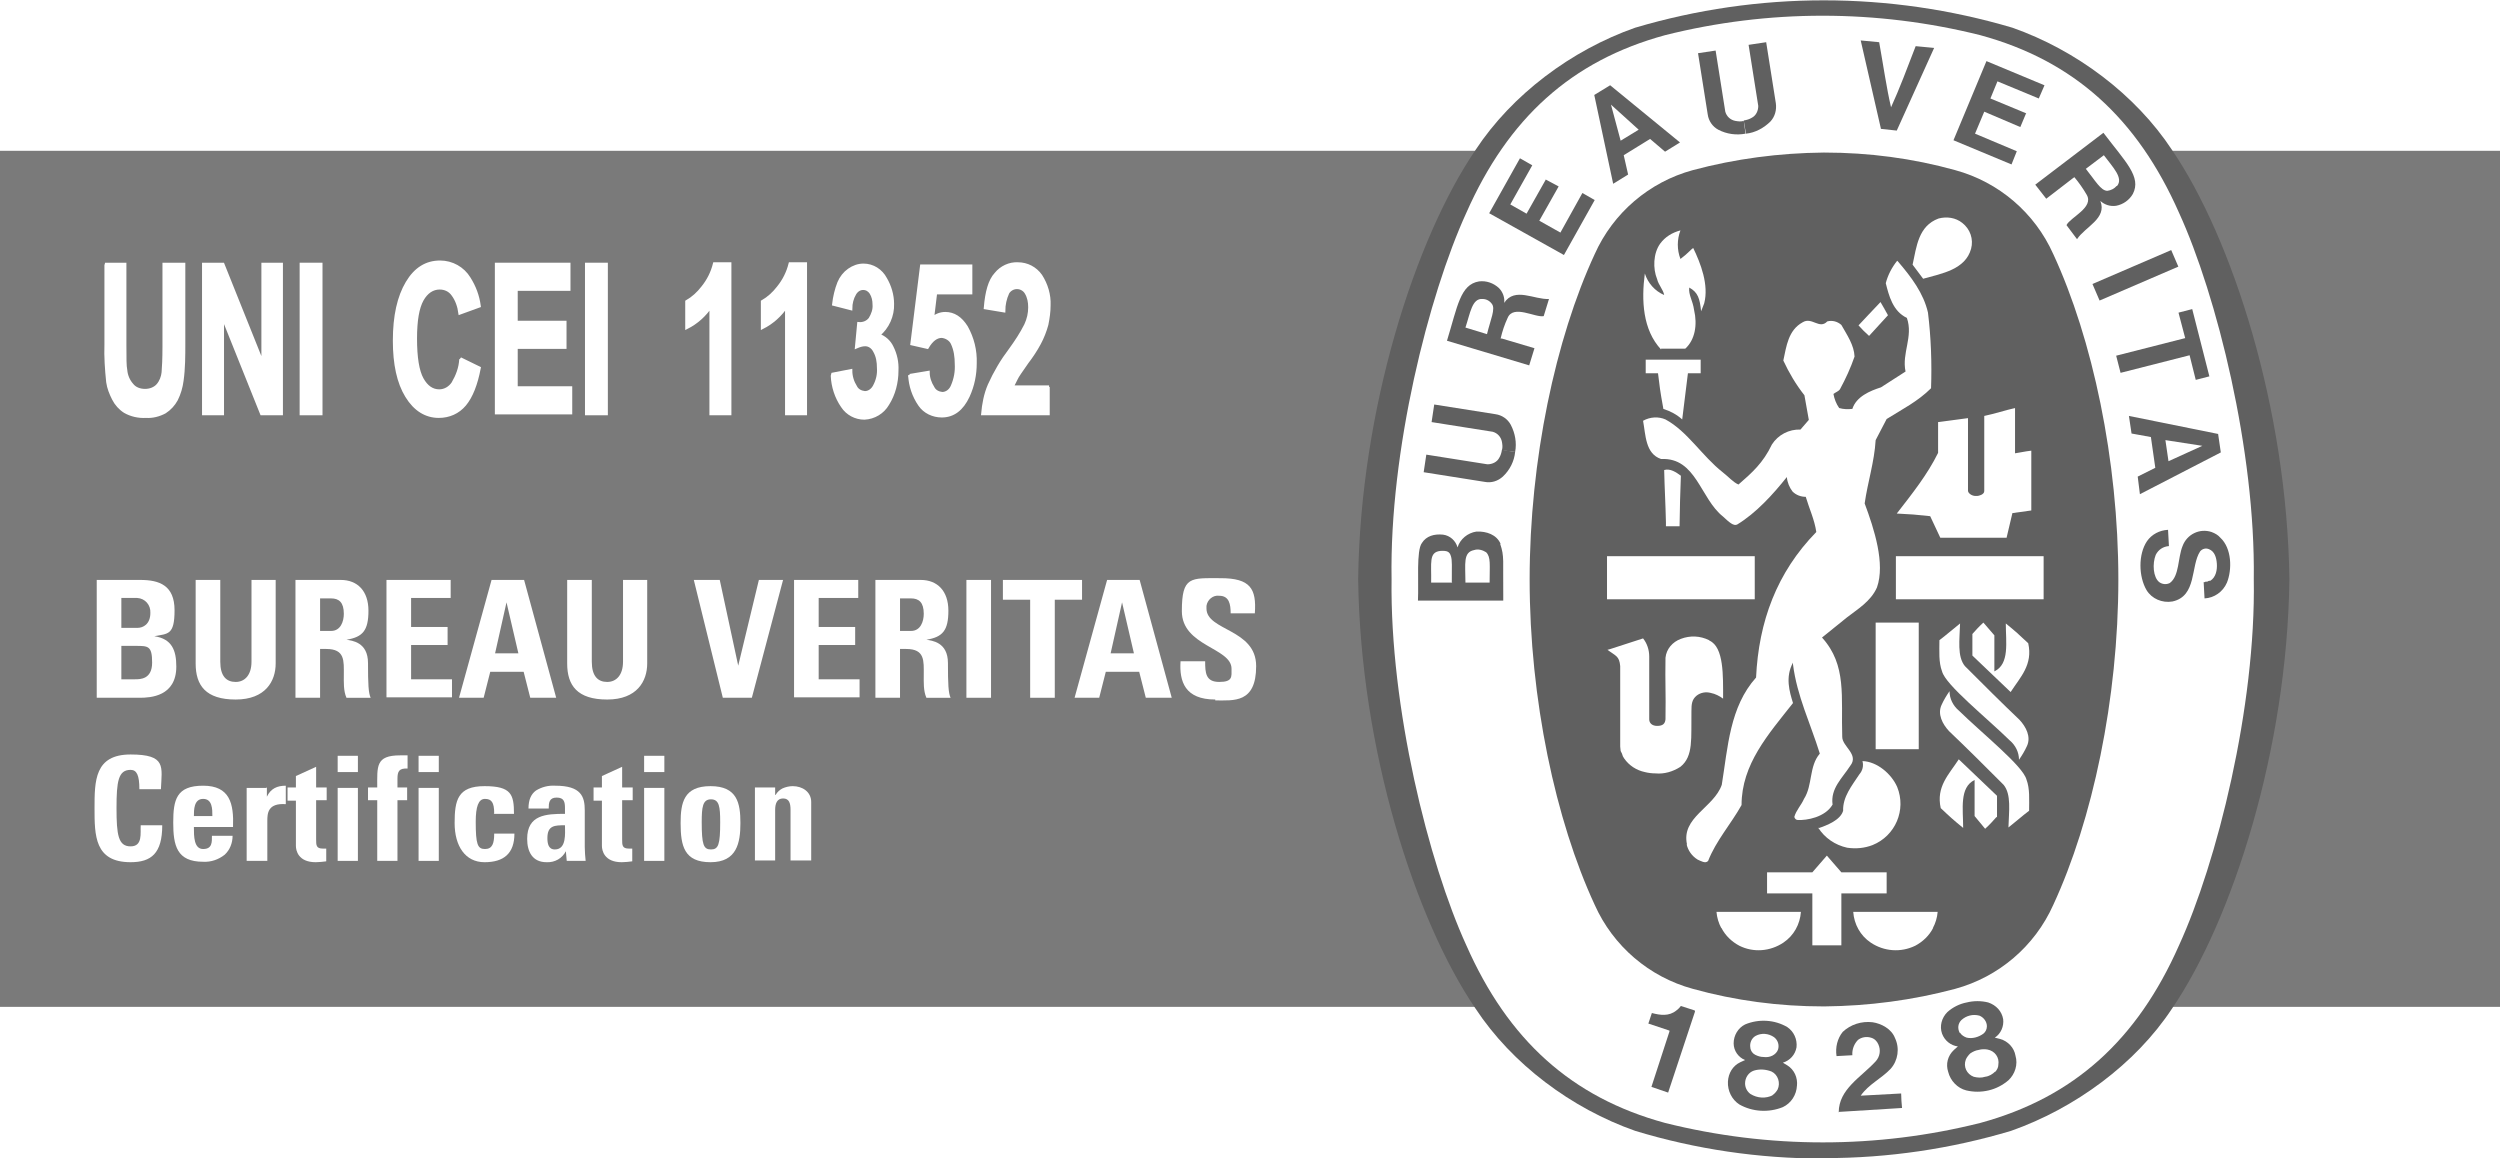
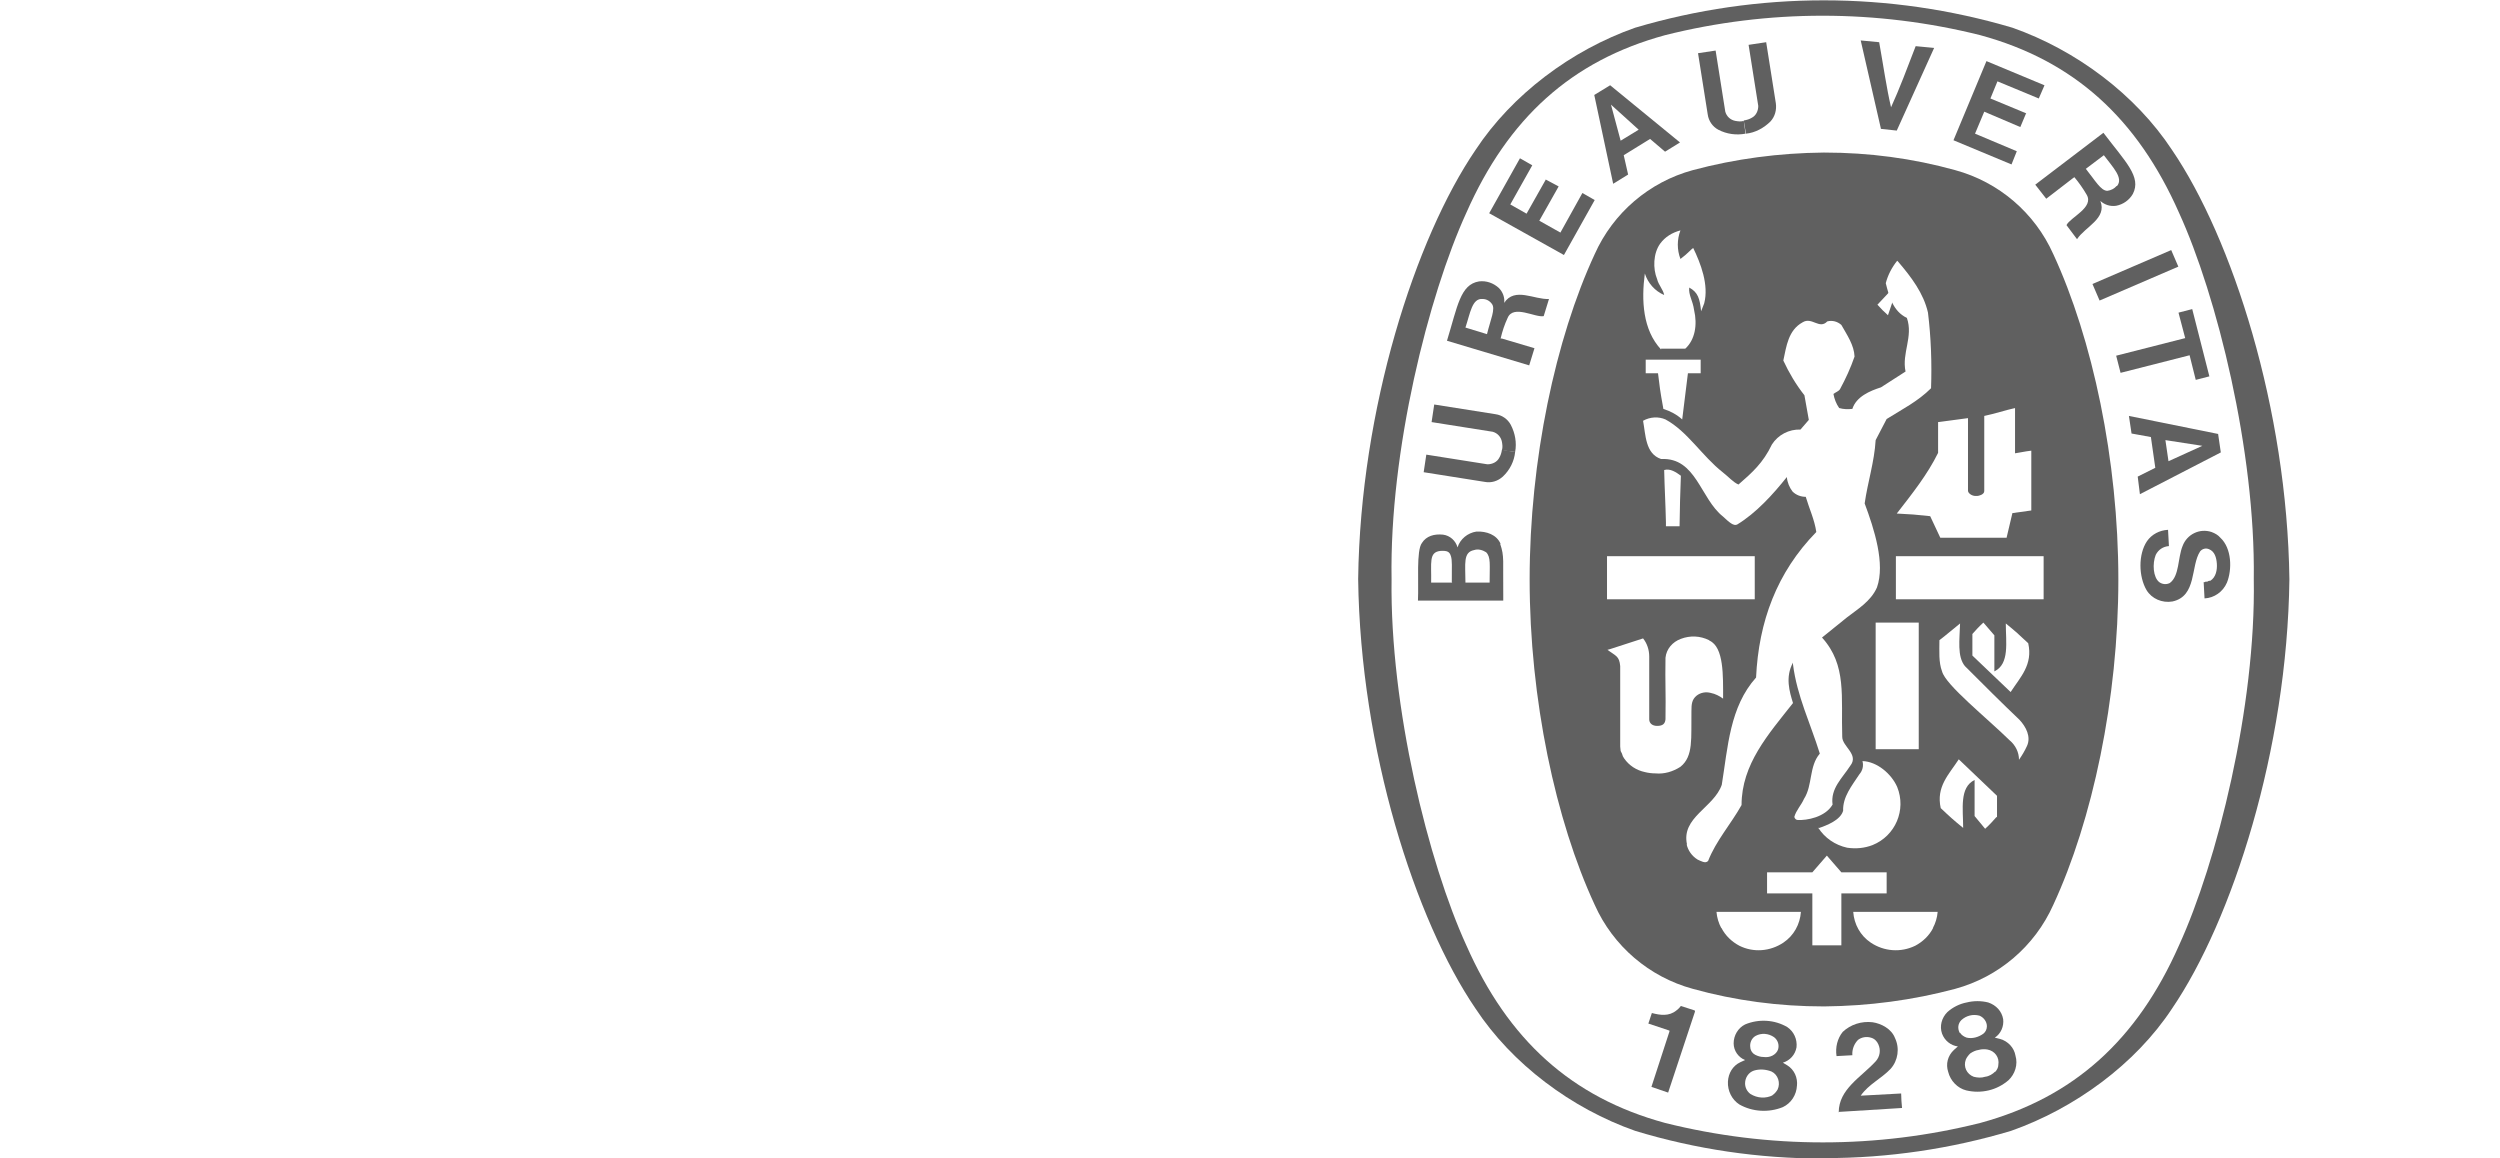
<svg xmlns="http://www.w3.org/2000/svg" id="Raggruppa_6234" viewBox="0 0 568.6 263.4">
  <defs>
    <style>      .st0, .st1 {        fill: none;      }      .st2 {        fill: #7a7a7a;      }      .st3 {        fill: #606060;      }      .st4 {        fill: #fff;      }      .st1 {        stroke: #fff;        stroke-width: .7px;      }      .st5 {        clip-path: url(#clippath);      }    </style>
    <clipPath id="clippath">
      <rect class="st0" width="568.6" height="263.4" />
    </clipPath>
  </defs>
  <rect class="st4" width="568.6" height="263.4" />
-   <rect id="Rettangolo_1163" class="st2" y="34.3" width="568.6" height="194.7" />
  <g id="Raggruppa_6233">
    <g class="st5">
      <g id="Raggruppa_6232">
        <path id="Tracciato_2721" class="st4" d="M22,158.7v-26.8h9.9c4.3,0,7.8,1.2,7.8,6.9s-1.5,5.3-4.6,5.9h0c4,.6,5,3.2,5,6.9,0,6.8-5.9,7.1-8.3,7.1h-9.9ZM27.6,142.8h3.7c1.2,0,2.9-.8,2.9-3.4.1-1.8-1.2-3.3-3-3.4,0,0-.2,0-.2,0h-3.4v6.8ZM27.6,154.5h3.1c1.2,0,3.9,0,3.9-3.8s-.9-3.8-3.7-3.8h-3.3v7.6Z" />
        <path id="Tracciato_2722" class="st4" d="M62.7,131.9v19c0,4-2.3,8.2-9.1,8.2s-9.1-3.2-9.1-8.2v-19h5.6v18.6c0,3.3,1.4,4.6,3.5,4.6s3.6-1.6,3.6-4.6v-18.6h5.6Z" />
        <path id="Tracciato_2723" class="st4" d="M72.8,158.7h-5.6v-26.8h10.3c3.8,0,6.3,2.5,6.3,7s-1.3,6-5,6.6h0c1.2.2,4.9.5,4.9,5.3s.1,6.8.6,7.9h-5.5c-.7-1.6-.6-3.5-.6-5.2,0-3.2.3-5.9-4-5.9h-1.4v11.1ZM72.8,143.5h2.5c2.2,0,2.9-2.2,2.9-3.9,0-2.6-1.1-3.5-2.9-3.5h-2.5v7.5Z" />
        <path id="Tracciato_2724" class="st4" d="M87.9,158.7v-26.8h14.6v4.1h-9v6.6h8.3v4.1h-8.3v7.8h9.3v4.1h-14.9Z" />
        <path id="Tracciato_2725" class="st4" d="M104.4,158.7l7.4-26.8h7.4l7.3,26.8h-5.9l-1.5-5.9h-7.6l-1.5,5.9h-5.5ZM115.2,137h0l-2.6,11.6h5.3l-2.7-11.6Z" />
        <path id="Tracciato_2726" class="st4" d="M147.2,131.9v19c0,4-2.3,8.2-9.1,8.2s-9.1-3.2-9.1-8.2v-19h5.6v18.6c0,3.3,1.4,4.6,3.5,4.6s3.6-1.6,3.6-4.6v-18.6h5.6Z" />
        <path id="Tracciato_2727" class="st4" d="M157.9,131.9h5.8l4.2,19.5h0l4.7-19.5h5.5l-7.1,26.8h-6.6l-6.6-26.8Z" />
        <path id="Tracciato_2728" class="st4" d="M180.6,158.7v-26.8h14.6v4.1h-9v6.6h8.3v4.1h-8.3v7.8h9.3v4.1h-14.9Z" />
        <path id="Tracciato_2729" class="st4" d="M204.7,158.7h-5.6v-26.8h10.3c3.8,0,6.3,2.5,6.3,7s-1.3,6-5,6.6h0c1.2.2,4.9.5,4.9,5.3s.1,6.8.6,7.9h-5.5c-.7-1.6-.6-3.5-.6-5.2,0-3.2.3-5.9-4-5.9h-1.4v11.1ZM204.7,143.5h2.5c2.2,0,2.9-2.2,2.9-3.9,0-2.6-1.1-3.5-2.9-3.5h-2.5v7.5Z" />
        <rect id="Rettangolo_1164" class="st4" x="219.8" y="131.9" width="5.6" height="26.8" />
        <path id="Tracciato_2730" class="st4" d="M246.1,131.9v4.5h-6.2v22.3h-5.6v-22.3h-6.2v-4.5h18.1Z" />
        <path id="Tracciato_2731" class="st4" d="M244.4,158.7l7.4-26.8h7.4l7.3,26.8h-5.9l-1.5-5.9h-7.6l-1.5,5.9h-5.5ZM255.2,137h0l-2.6,11.6h5.3l-2.7-11.6Z" />
        <path id="Tracciato_2732" class="st4" d="M276.4,159.1c-6.9,0-8.2-4.1-7.9-8.7h5.6c0,2.6.1,4.7,3.2,4.7s2.8-1.2,2.8-3c0-4.8-11.3-5.1-11.3-13.1s2-7.5,8.8-7.5,8.2,2.4,7.8,8h-5.5c0-2-.3-4-2.6-4-1.4-.2-2.7.9-2.9,2.3,0,.2,0,.4,0,.6,0,5.1,11.3,4.6,11.3,13.1s-5.1,7.8-9.3,7.8" />
-         <path id="Tracciato_2733" class="st4" d="M21.5,183.9c0-6.3,0-12.3,8.2-12.3s7.1,2.8,6.9,7.9h-4.9c0-3.2-.6-4.4-2-4.4-2.8,0-3.2,2.6-3.2,8.7s.4,8.7,3.2,8.7,2.2-3,2.3-4.8h4.9c0,6.4-2.5,8.4-7.2,8.4-8.2,0-8.2-6.1-8.2-12.3" />
        <path id="Tracciato_2734" class="st4" d="M44.1,188.2c0,2,0,4.9,2.1,4.9s2-1.6,2-3h4.7c0,1.6-.6,3.2-1.8,4.3-1.4,1.1-3.1,1.7-4.9,1.6-6,0-6.8-3.7-6.8-8.9s.7-8.4,6.8-8.4,7,4.1,6.8,9.4h-8.9ZM48.3,185.6c0-1.6,0-3.9-2.1-3.9s-2.1,2.5-2.1,3.9h4.3Z" />
        <path id="Tracciato_2735" class="st4" d="M60.7,179.1v2.1h0c.9-1.9,2.4-2.5,4.3-2.5v4.2c-4.1-.3-4.2,2.1-4.2,3.8v9.1h-4.7v-16.6h4.4Z" />
        <path id="Tracciato_2736" class="st4" d="M65.4,179.1h1.9v-2.6l4.6-2.1v4.7h2.4v2.9h-2.4v8.9c0,1.3,0,2.1,1.5,2.1.3,0,.6,0,.8,0v2.9c-.8.1-1.6.2-2.4.2-4,0-4.5-2.7-4.5-3.7v-10.3h-1.9v-2.9Z" />
        <path id="Tracciato_2737" class="st4" d="M76.8,195.8h4.6v-16.6h-4.6v16.6ZM76.8,175.6h4.6v-3.7h-4.6v3.7Z" />
        <path id="Tracciato_2738" class="st4" d="M92.7,174.8c-1.9-.1-2.3.6-2.3,2.3v2h2.2v2.9h-2.2v13.8h-4.6v-13.8h-2.1v-2.9h2.1c0-4.8-.4-7.3,5.2-7.3s1.1,0,1.7,0v3Z" />
        <path id="Tracciato_2739" class="st4" d="M95.2,195.8h4.6v-16.6h-4.6v16.6ZM95.2,175.6h4.6v-3.7h-4.6v3.7Z" />
        <path id="Tracciato_2740" class="st4" d="M112.4,185c0-2.5-.6-3.3-2.1-3.3s-2.1,1.8-2.1,5.2c0,5.1.4,6.2,2.1,6.2s2.1-1.3,2.1-3.5h4.6c0,4.5-2.4,6.5-6.8,6.5s-6.8-3.7-6.8-8.9.7-8.4,6.8-8.4,6.7,1.9,6.7,6.3h-4.6Z" />
        <path id="Tracciato_2741" class="st4" d="M133,192.7c0,1,.1,2.1.2,3.1h-4.3l-.2-2.2h0c-.8,1.6-2.5,2.6-4.4,2.5-3.2,0-4.4-2.4-4.4-5.3,0-5.5,4.3-5.7,8.6-5.7v-1.3c0-1.4-.2-2.4-1.9-2.4s-1.8,1.2-1.8,2.5h-4.6c0-2,.6-3.3,1.7-4.1,1.3-.8,2.8-1.2,4.4-1.1,5.9,0,6.7,2.5,6.7,5.6v8.3ZM124.5,190.6c0,1.2.2,2.6,1.7,2.6,2.7,0,2.3-3.7,2.3-5.5-2.3,0-4,0-4,2.9" />
        <path id="Tracciato_2742" class="st4" d="M135,179.1h1.9v-2.6l4.6-2.1v4.7h2.4v2.9h-2.4v8.9c0,1.3,0,2.1,1.5,2.1.3,0,.6,0,.8,0v2.9c-.8.1-1.6.2-2.4.2-4,0-4.5-2.7-4.5-3.7v-10.3h-1.9v-2.9Z" />
        <path id="Tracciato_2743" class="st4" d="M146.5,195.8h4.6v-16.6h-4.6v16.6ZM146.5,175.6h4.6v-3.7h-4.6v3.7Z" />
        <path id="Tracciato_2744" class="st4" d="M154.8,187.2c0-4.6.7-8.4,6.8-8.4s6.8,3.9,6.8,8.4-.8,8.9-6.8,8.9-6.8-3.7-6.8-8.9M163.8,187c0-3.5-.2-5.2-2.1-5.2s-2.1,1.8-2.1,5.2c0,5.1.4,6.2,2.1,6.2s2.1-1.1,2.1-6.2" />
        <path id="Tracciato_2745" class="st4" d="M176.4,180.8h0c.4-.7,1-1.2,1.6-1.5.7-.3,1.5-.5,2.3-.5,2.2,0,4.2,1.3,4.2,3.6v13.3h-4.7v-11.5c0-1.5-.3-2.6-1.7-2.6s-1.8,1.2-1.8,2.6v11.5h-4.6v-16.6h4.6v1.7Z" />
        <path id="Tracciato_2746" class="st3" d="M414.8,263.4h.3c14.3,0,28.6-2.1,42.3-6.2,14.5-5.1,28.3-15.2,36.6-27.8,13.7-20.1,26.2-58.9,26.7-97.6h0c-.5-38.8-13-77.6-26.7-97.7-8.3-12.6-21.8-22.7-36.3-27.8-28-8.3-57.8-8.3-85.8,0-14.5,5.1-28,15.2-36.3,27.8-13.7,20.1-26.2,58.9-26.7,97.6h0c.5,38.8,13,77.6,26.7,97.7,8.3,12.6,21.8,22.7,36.3,27.8,13.8,4.2,28.2,6.3,42.6,6.3h.3Z" />
        <path id="Tracciato_2747" class="st4" d="M512.6,131.7c.5,29.1-8.4,64.5-17,83.3-9.5,21.5-23.9,34.6-45.2,40.4-23.5,5.9-48.1,5.9-71.7,0-21.3-5.8-35.7-18.9-45.2-40.4-8.6-18.8-17.4-54.2-17-83.3-.5-29.1,8.4-64.5,17-83.3,9.5-21.5,23.9-34.6,45.2-40.4,23.5-5.9,48.1-5.9,71.7,0,21.3,5.8,35.7,18.9,45.2,40.4,8.6,18.8,17.4,54.2,17,83.3" />
        <path id="Tracciato_2748" class="st3" d="M415,34.7c10,0,20,1.3,29.7,4,9.9,2.7,18.1,9.7,22.3,19.1,8.9,19.2,14.8,46.8,14.8,74s-5.9,54.8-14.8,74c-4.2,9.4-12.4,16.4-22.3,19.1-9.7,2.6-19.7,3.9-29.7,4h-.3c-10,0-20-1.3-29.7-4-9.9-2.7-18.1-9.7-22.3-19.1-8.9-19.2-14.8-46.8-14.8-74s5.9-54.8,14.8-74c4.2-9.4,12.4-16.4,22.3-19.1,9.7-2.6,19.7-3.9,29.7-4h.3Z" />
        <path id="Tracciato_2749" class="st4" d="M429.4,71.7c-.6-1-1.2-2-1.7-3" />
        <rect id="Rettangolo_1165" class="st4" x="365.5" y="126.5" width="33.6" height="9.8" />
        <path id="Tracciato_2750" class="st4" d="M391.5,211.1c-.6-1.1-1-2.4-1.1-3.7,7,0,11.8,0,19.2,0-.2,2.8-1.6,5.4-4,7-3,2-6.8,2.3-10,.7-1.7-.9-3.2-2.3-4.1-4.1" />
        <path id="Tracciato_2751" class="st4" d="M412.2,203.2h-10.3s0-4.8,0-4.8h10.3s3.3-3.8,3.3-3.8c1.6,1.8,1.7,2,3.3,3.8h10.3v4.8h-10.3s0,11.8,0,11.8h-6.6v-11.9Z" />
        <path id="Tracciato_2752" class="st4" d="M413.5,188.4c2.1-.7,5.1-1.9,5.7-4-.1-3.2,2-5.7,3.7-8.3.7-.8,1-1.9.7-3,3.3.1,6.6,2.9,7.9,5.9,2.1,5.2-.4,11.1-5.6,13.2-1.8.7-3.8.9-5.8.6-2.7-.6-5.1-2.2-6.6-4.6" />
        <path id="Tracciato_2753" class="st4" d="M388.7,145.6c-2-1-4.3-1.1-6.4-.3-1.9.7-3.3,2.3-3.5,4.3-.1,5.8.1,7.6,0,14-.1,1-.6,1.5-1.9,1.5-1.1,0-1.8-.6-1.8-1.5v-14.3c0-1.5-.5-3-1.4-4.1l-7.4,2.4-.7.2c1.9,1.4,2.7,1.4,2.9,3.7v18.3s.1,1,.1,1l.3.6.2.6.3.5c1.1,1.6,2.8,2.7,4.7,3.1.8.2,1.6.3,2.4.3,2,.2,4-.4,5.7-1.5,3-2.4,2.4-6.5,2.5-12.6,0-1.7.1-2.7,1.2-3.6.9-.7,2.1-.9,3.2-.6,1,.2,2,.7,2.8,1.3,0-5.2.2-11.7-3.1-13.2" />
        <path id="Tracciato_2754" class="st4" d="M457.2,168.5c-5.4-5.3-14.7-12.7-15.5-15.8-.8-2.1-.6-4.6-.6-7.1,1.6-1.2,2.8-2.3,4.7-3.8-.1,3.7-.7,7.5,1.1,9.7,4.4,4.4,8.4,8.4,12.4,12.2,1.5,1.6,2.7,3.9,1.7,6-.5,1.1-1.1,2.1-1.8,3.1,0-1.7-.8-3.3-2.1-4.4" />
        <path id="Tracciato_2755" class="st4" d="M426.7,141.6c4.1,0,5.4,0,9.7,0v28.8h-9.8v-28.8Z" />
        <path id="Tracciato_2756" class="st4" d="M448.5,144.3c1-1.1,1.4-1.6,2.6-2.7l2.5,2.9v8.2c3.5-1.7,2.6-6.6,2.6-10.9,2.1,1.7,3.1,2.6,5.1,4.5,1.1,4.9-1.8,7.7-4,11.1l-8.7-8.3v-4.9Z" />
        <path id="Tracciato_2757" class="st4" d="M456.4,122.2l1.3-5.5,4.3-.6v-13.6c-1.7.2-2.3.4-3.7.6v-10.3c-2.2.5-4.6,1.3-7,1.8v17.1c0,.8-1.3,1.1-1.6,1.1h-.4c-.8,0-1.7-.6-1.7-1.2v-16.5l-6.8.9v7c-2.4,4.9-5.9,9.3-9.4,13.8,3.7.2,3.9.2,7.6.6l2.3,4.9h15.1Z" />
        <path id="Tracciato_2758" class="st4" d="M378.9,118.8c-.1-4.5-.3-7.5-.4-11.9,1.4-.4,2.7.5,3.8,1.3-.2,5.7-.2,5.6-.3,11.5h-3.1v-.9Z" />
        <path id="Tracciato_2759" class="st4" d="M378.3,92.9c-.8-4.4-.8-4.8-1.2-8h-2.8v-3.1c4.9,0,7.6,0,12.5,0v3.1s-2.9,0-2.9,0l-1.3,10.5c-1.2-1.1-2.7-1.9-4.3-2.4" />
        <path id="Tracciato_2760" class="st4" d="M377.8,79.5c-4.2-4.5-4.5-11.2-3.7-17.3h0c.7,2.2,2.3,4,4.4,4.9-.2-1.2-1.3-2.3-1.6-3.6-1-2.4-.9-5.9.7-8.1,1.1-1.5,2.7-2.5,4.6-3-.8,2.1-.8,4.4,0,6.5.8-.6,1.5-1.2,2.1-1.8.2-.2.5-.5.8-.7,1.7,3.5,3.6,8.4,2.5,12.6l-.7,1.8c-.3-2.9-.7-4.3-2.7-5.4-.2,1.7.8,2.9,1.1,5.1.8,3.4.2,6.8-2,8.8h-5.5Z" />
-         <path id="Tracciato_2761" class="st4" d="M429.4,71.7l-4.3,4.7c-1.2-1.1-1.3-1.2-2.4-2.4,2.2-2.3,2.4-2.6,5-5.3" />
-         <path id="Tracciato_2762" class="st4" d="M435,60.2c.9-4.1,1.3-8.8,5.9-10.5,1.9-.5,3.9-.2,5.4,1,1.8,1.4,2.6,3.7,2,5.9-1.3,4.7-6.6,5.6-10.9,6.8l-2.4-3.2Z" />
+         <path id="Tracciato_2761" class="st4" d="M429.4,71.7c-1.2-1.1-1.3-1.2-2.4-2.4,2.2-2.3,2.4-2.6,5-5.3" />
        <path id="Tracciato_2763" class="st4" d="M464.8,126.5v9.8h-33.6v-9.8h33.6Z" />
        <path id="Tracciato_2764" class="st4" d="M383.7,192.1c-1.4-6.2,6.1-8.4,7.9-13.6,1.4-8.6,1.8-17.7,7.8-24.4.6-12.7,4.7-23.9,13.7-33.1-.4-2.8-1.6-5.3-2.4-8-1.1,0-2.2-.4-3-1.2-.7-.9-1.2-2.1-1.3-3.3-3.1,3.9-7,8.2-11.3,10.8-.8.4-1.8-.5-3.2-1.8-5.2-4.1-6.1-13.5-14.1-13.1-3.6-1.2-3.5-5.5-4.1-8.7,1.6-.9,3.5-1,5.1-.3,5,2.7,8.3,8.3,13,12,1.3,1,2.4,2.3,3.6,2.8,3.1-2.7,5.6-4.9,7.6-9.1,1.4-2.2,3.9-3.5,6.5-3.4l1.9-2.2-1-5.6c-1.9-2.4-3.5-5.1-4.8-7.9.7-3.2,1.1-6.9,4.4-8.7,2.1-1.3,3.8,1.7,5.6-.2,1.1-.3,2.3,0,3.2.8,1.3,2.3,2.9,4.6,3,7.2-.9,2.6-2,5-3.3,7.4-.3.5-1,.7-1.5,1.1.2,1.1.6,2.2,1.3,3.2,1,.3,2,.3,3,.2.9-2.8,4-4.1,6.5-4.9l5.6-3.6c-.9-4.2,1.8-7.9.3-12.2-3.2-1.5-4.1-5.1-4.8-7.9.5-1.9,1.4-3.6,2.6-5.1l.2.2c3,3.5,5.8,7.2,6.8,11.6.7,5.7.9,11.5.7,17.2-3,3-6.6,4.8-10.1,7l-2.5,4.8c-.3,5-1.8,9.5-2.5,14.4,2.2,5.9,4.7,13.7,2.8,19.1-1.4,3.2-4.5,5-6.8,6.8l-5.7,4.6c5.7,6.3,4.3,13.5,4.6,22.6,0,2.2,3.9,4,1.8,6.6-1.8,2.8-4.5,5.1-4,8.8-1.7,2.9-5.9,3.6-7.9,3.5-.4,0-.7-.3-.8-.7,0,0,0,0,0,0,.4-1.5,1.6-2.7,2.2-4.1,2-3.1,1.1-7.4,3.6-10.3-2.1-6.8-5.2-13.1-6.1-20.3v-.4c-1.8,3.3-.8,6.6,0,9.2-5.6,7.1-11.7,13.9-11.7,23.2-2.4,4.3-5.8,8.1-7.6,12.7-.6.7-1.7,0-2.4-.3-1.3-.8-2.2-2.1-2.5-3.5" />
-         <path id="Tracciato_2765" class="st4" d="M445.4,161.5c5.4,5.3,14.7,12.7,15.5,15.8.8,2.1.6,4.6.6,7.1-1.6,1.2-2.8,2.3-4.7,3.8.1-3.7.7-7.5-1.1-9.7-4.4-4.4-8.4-8.4-12.4-12.2-1.5-1.6-2.7-3.9-1.7-6,.5-1.1,1.1-2.1,1.8-3.1,0,1.7.8,3.3,2.1,4.4" />
        <path id="Tracciato_2766" class="st4" d="M454.1,185.8c-1,1.1-1.4,1.6-2.6,2.7l-2.4-2.9v-8.2c-3.5,1.7-2.6,6.6-2.6,10.9-2.1-1.7-3.1-2.6-5.1-4.5-1.1-4.9,1.9-7.7,4.1-11.1l8.7,8.3v4.9Z" />
        <path id="Tracciato_2767" class="st4" d="M439.6,211.1c.6-1.1,1-2.4,1.1-3.7-7,0-11.8,0-19.2,0,.2,2.8,1.6,5.4,4,7,3,2,6.8,2.3,10.1.7,1.7-.9,3.2-2.3,4.1-4.1" />
        <path id="Tracciato_2768" class="st3" d="M418.2,253c0-5.3,5.1-8,8.4-11.6,1-1.1,1.2-2.6.6-3.9-.3-.7-.9-1.3-1.7-1.5-1-.3-2.1-.1-2.9.5-.9.9-1.4,2.2-1.3,3.5l-3.6.2c-.3-2,.2-4,1.4-5.5,1.8-1.7,4.3-2.5,6.8-2.2,2,.3,4.3,1.5,5.1,3.6,1.1,2.3.7,5.1-1,7-2.2,2.3-5,3.5-6.8,6.1l9.2-.5c0,1.1.1,2.2.2,3.3l-14.5.9Z" />
        <path id="Tracciato_2769" class="st3" d="M385.5,229.9v.2c0,0-6.1,18.4-6.1,18.4l-3.8-1.3,4.1-12.6v-.2c-1.5-.5-3.3-1.1-4.8-1.6l.8-2.4c1.9.5,3.9.8,5.6-.6.4-.3.7-.6,1-1l3.1,1Z" />
        <path id="Tracciato_2770" class="st3" d="M458.4,240.1c-.3-1.8-1.7-3.3-3.5-3.8l-1.2-.3c1.4-.9,2.1-2.6,1.9-4.2-.3-1.8-1.6-3.2-3.4-3.8-1.6-.4-3.3-.4-4.9,0-1.6.3-3.2,1.1-4.4,2.2-1.3,1.3-1.8,3.2-1.2,4.9.6,1.6,2,2.7,3.6,2.9l-.9.8c-1.4,1.3-1.9,3.2-1.3,5,.5,2,2.1,3.7,4.1,4.2,1.7.4,3.4.4,5.1,0,1.7-.4,3.2-1.2,4.5-2.3,1.5-1.4,2.2-3.6,1.6-5.6M445.7,234.9c-.5-1-.4-2.1.4-2.9,1.1-1,2.6-1.4,4.1-1,1,.4,1.7,1.4,1.7,2.4,0,.7-.3,1.3-.8,1.7-1.1.8-2.5,1.2-3.8.9-.6-.2-1.2-.6-1.5-1.1M453.8,243.7c-.6.6-1.4,1.1-2.3,1.2-.9.3-1.8.2-2.6,0-1.6-.6-2.4-2.3-1.8-3.9.2-.5.6-1,1-1.4.6-.4,1.2-.7,1.9-.8.7-.2,1.4-.2,2-.1,1.7.3,2.8,1.8,2.5,3.5,0,.6-.3,1.1-.7,1.6" />
        <path id="Tracciato_2771" class="st3" d="M408.7,247c.2-1.9-.6-3.7-2.2-4.7l-1-.6c1.6-.5,2.8-1.8,3.1-3.5.2-1.8-.6-3.6-2.1-4.6-2.9-1.7-6.5-1.9-9.6-.6-1.6.8-2.6,2.5-2.6,4.3,0,1.7,1.1,3.2,2.6,3.8l-1.1.5c-1.7.8-2.7,2.5-2.8,4.4-.1,2.1.9,4.1,2.6,5.2,3,1.7,6.7,1.9,9.9.6,1.9-.9,3.1-2.8,3.2-4.9M398.1,238.3c-.2-1.1.3-2.2,1.2-2.7,1.3-.7,2.9-.6,4.2.3.9.7,1.2,1.8.9,2.8-.2.6-.7,1.1-1.3,1.4-.6.3-1.3.4-2,.3-.7,0-1.3-.2-1.9-.5-.6-.3-1-.9-1.1-1.5M403.2,249.1c-1.6.8-3.5.7-5.1-.3-.8-.6-1.2-1.5-1.2-2.4,0-1.3.8-2.5,2-2.9,1.3-.4,2.7-.3,4,.2,1.5.7,2.1,2.6,1.4,4.1-.3.5-.7,1-1.2,1.3" />
        <rect id="Rettangolo_1166" class="st3" x="475.8" y="60.2" width="19.5" height="4.1" transform="translate(15.1 197.5) rotate(-23.3)" />
        <path id="Tracciato_2772" class="st3" d="M427.8,29.3l-4.6-20.1,4.2.4c.9,5,1.7,10.6,2.7,14.8,1.8-3.9,3.8-9.2,5.6-13.9l4.2.4-8.5,18.8-3.7-.4Z" />
        <path id="Tracciato_2773" class="st3" d="M351.6,40.8l-4.4,7.8-3.7-2.1,5-8.9-2.8-1.6-7,12.5,17,9.5,7-12.5-2.8-1.6-5,9-4.8-2.7,4.4-7.8-3-1.6Z" />
        <path id="Tracciato_2774" class="st3" d="M341.3,123.7c-.9-2.1-3.2-2.9-5.5-2.8-2,.3-3.7,1.7-4.3,3.6-.4-1.5-1.7-2.7-3.3-2.9-2-.2-3.8.3-4.8,1.9-1.3,1.7-.7,8.9-.9,13.1h19.4s0-1.4,0-1.4c-.1-7.7.3-8.6-.7-11.5M330.3,132.5h-4.8c.1-4.5-.6-6.9,2.1-7.2,1.6-.1,2.1.2,2.4,1.2.3,1,.2,2.1.2,5.9M338.7,132.5h-5.4s0,0,0,0c0-4.3-.6-6.9,2-7.4.9-.3,1.9,0,2.7.5,1.1,1.1.8,2.8.8,6.9" />
        <path id="Tracciato_2775" class="st3" d="M495.5,71.1l3.1-.8,3.9,15.3-3.1.8-1.4-5.6-15.7,4-1-3.9,15.7-4-1.5-5.7Z" />
        <path id="Tracciato_2776" class="st3" d="M397,30.4c-2.1.4-4.3.1-6.2-.9-1.3-.7-2.2-2-2.4-3.5l-2.2-13.9,4-.6,2.2,13.9c.3,1.1,1.2,1.9,2.3,2.1.6.1,1.2.2,1.9,0" />
        <path id="Tracciato_2777" class="st3" d="M397.1,30.4c2.1-.2,4.1-1.3,5.6-2.8,1-1.1,1.4-2.6,1.2-4.1l-2.2-13.9-4,.6,2.2,13.9c0,1.1-.5,2.2-1.5,2.7-.5.3-1.1.5-1.8.6" />
        <path id="Tracciato_2778" class="st3" d="M504.5,98.7l-20.3-4.1.6,4,4.4.8,1,7-4,2,.5,4,18.4-9.5-.6-4.1ZM493.2,104.9l-.7-4.8,8.4,1.3h0s0,0,0,0h0s0,0,0,0l-7.7,3.5Z" />
        <path id="Tracciato_2779" class="st3" d="M501.6,132.3h.4c0,0,.4-.2.4-.2h.3c1.3-.8,1.6-2.5,1.5-3.9s-.5-2.8-1.8-3.3c-.7-.3-1.5-.1-2,.5-2.2,3.3-.7,10.2-6.3,11.4-2.3.4-4.7-.6-5.9-2.6-1.8-3.1-1.9-8.1.1-11.1,1.1-1.6,2.9-2.5,4.8-2.6l.2,3.7c-1.3.1-2.4.8-3,2-.8,2-.6,5.1.8,6.2.7.5,1.6.6,2.4.2,2.2-1.6,1.8-5.7,2.9-8.4,1-2.7,3.9-4.1,6.6-3.2.8.3,1.5.7,2,1.3,2.6,2.4,2.7,7.2,1.5,10.2-.9,2.1-2.9,3.5-5.1,3.6l-.2-3.7h.3Z" />
        <path id="Tracciato_2780" class="st3" d="M344.6,102.8c-.2,2.1-1.2,4.1-2.8,5.6-1.1,1-2.6,1.5-4.1,1.2l-13.9-2.2.6-4,13.9,2.2c1.1,0,2.2-.5,2.7-1.5.3-.5.5-1.1.6-1.8" />
        <path id="Tracciato_2781" class="st3" d="M344.6,102.8c.4-2.1,0-4.3-1-6.2-.7-1.3-2-2.2-3.5-2.4l-13.9-2.2-.6,4,13.9,2.2c1.1.3,1.9,1.2,2.1,2.3.1.6.2,1.2,0,1.9" />
        <path id="Tracciato_2782" class="st3" d="M366.2,19.4l-3.6,2.2,4.3,20.2,3.4-2.1-1-4.4,6-3.7,3.4,2.9,3.4-2.1-16-13.1ZM368.6,32l-2.2-8.2h0s0,0,0,0h0s0,0,0,0l6.3,5.7-4.1,2.5Z" />
        <path id="Tracciato_2783" class="st3" d="M460.9,25.8l-8.2-3.4,1.6-3.9,9.4,3.9,1.3-3-13.2-5.5-7.5,18,13.2,5.5,1.2-3-9.5-4,2.1-5,8.2,3.5,1.3-3.1Z" />
        <path id="Tracciato_2784" class="st3" d="M342.1,69c.2-1.3-.3-2.6-1.2-3.5-1.2-1.1-2.8-1.7-4.5-1.5-4.3.7-4.9,5.7-7.3,13.5l18.7,5.6,1.2-3.9-7.4-2.2h-.3c.4-1.7.9-3.2,1.6-4.7,1.3-3.1,6.3,0,8.2-.4l1.2-3.9c-3.3.2-7.8-2.8-10.2.9M338.2,76l-4.9-1.5c1.1-3.3,1.5-6.7,3.9-6.5.8,0,1.6.4,2.1,1.1.9,1.1-.3,3.6-1.1,6.9" />
        <path id="Tracciato_2785" class="st3" d="M478.4,30.2l-15.5,11.8,2.5,3.2,6.1-4.7.3-.2c1,1.2,2,2.6,2.8,4,1.7,2.9-3.7,5.1-4.6,6.9l2.4,3.2c1.8-2.8,6.9-4.7,5.3-8.7,1,.9,2.3,1.3,3.6,1.1,1.6-.3,3-1.3,3.8-2.7,2-3.9-1.7-7.3-6.7-13.9M481.4,42.3c-.5.6-1.3,1-2.1,1.1-1.5,0-2.8-2.4-4.9-5l4.1-3.1c2.1,2.8,4.5,5.2,3,7" />
        <path id="Tracciato_2786" class="st4" d="M23.9,60.1h4.5v18.4c0,2.9,0,4.8.2,5.7.1,1.2.6,2.4,1.4,3.3.7.9,1.8,1.3,3,1.3,1.1,0,2.2-.4,2.9-1.2.7-.8,1.1-1.9,1.2-2.9.1-1.2.2-3.1.2-5.8v-18.8h4.5v17.9c0,2.9,0,5.8-.4,8.6-.2,1.5-.6,2.9-1.3,4.3-.6,1.1-1.5,2.1-2.6,2.8-1.3.7-2.8,1.1-4.3,1-1.7.1-3.4-.3-4.8-1.1-1.1-.7-2-1.7-2.6-2.9-.6-1.2-1.1-2.4-1.3-3.8-.3-2.9-.5-5.7-.4-8.6v-18.1Z" />
        <path id="Tracciato_2787" class="st1" d="M23.9,60.1h4.5v18.4c0,2.9,0,4.8.2,5.7.1,1.2.6,2.4,1.4,3.3.7.9,1.8,1.3,3,1.3,1.1,0,2.2-.4,2.9-1.2.7-.8,1.1-1.9,1.2-2.9.1-1.2.2-3.1.2-5.8v-18.8h4.5v17.9c0,2.9,0,5.8-.4,8.6-.2,1.5-.6,2.9-1.3,4.3-.6,1.1-1.5,2.1-2.6,2.8-1.3.7-2.8,1.1-4.3,1-1.7.1-3.4-.3-4.8-1.1-1.1-.7-2-1.7-2.6-2.9-.6-1.2-1.1-2.4-1.3-3.8-.3-2.9-.5-5.7-.4-8.6v-18.1Z" />
        <path id="Tracciato_2788" class="st4" d="M46.3,94.1v-34h4.4l9.1,22.7v-22.7h4.2v34h-4.5l-8.9-22.2v22.2h-4.2Z" />
        <path id="Tracciato_2789" class="st1" d="M46.3,94.1v-34h4.4l9.1,22.7v-22.7h4.2v34h-4.5l-8.9-22.2v22.2h-4.2Z" />
        <rect id="Rettangolo_1167" class="st4" x="68.5" y="60.1" width="4.5" height="34" />
        <rect id="Rettangolo_1168" class="st1" x="68.5" y="60.1" width="4.5" height="34" />
        <path id="Tracciato_2790" class="st4" d="M104.7,81.6l4.3,2.1c-.7,3.7-1.8,6.5-3.3,8.3-1.5,1.8-3.6,2.7-5.9,2.7-2.9,0-5.4-1.5-7.3-4.6-1.9-3.1-2.8-7.3-2.8-12.6,0-5.7,1-10,2.9-13.2s4.4-4.7,7.5-4.7c2.7,0,5.2,1.4,6.6,3.7,1.2,1.9,2,4,2.3,6.3l-4.4,1.6c-.2-1.5-.7-3-1.6-4.2-.7-1-1.8-1.5-3-1.5-1.6,0-3,.9-4,2.7-1,1.8-1.5,4.7-1.5,8.8,0,4.3.5,7.4,1.5,9.2s2.3,2.7,3.9,2.7c1.3,0,2.4-.7,3.1-1.7,1-1.7,1.7-3.5,1.8-5.5" />
        <path id="Tracciato_2791" class="st1" d="M104.7,81.6l4.3,2.1c-.7,3.7-1.8,6.5-3.3,8.3-1.5,1.8-3.6,2.7-5.9,2.7-2.9,0-5.4-1.5-7.3-4.6-1.9-3.1-2.8-7.3-2.8-12.6,0-5.7,1-10,2.9-13.2s4.4-4.7,7.5-4.7c2.7,0,5.2,1.4,6.6,3.7,1.2,1.9,2,4,2.3,6.3l-4.4,1.6c-.2-1.5-.7-3-1.6-4.2-.7-1-1.8-1.5-3-1.5-1.6,0-3,.9-4,2.7-1,1.8-1.5,4.7-1.5,8.8,0,4.3.5,7.4,1.5,9.2s2.3,2.7,3.9,2.7c1.3,0,2.4-.7,3.1-1.7,1-1.7,1.7-3.5,1.8-5.5Z" />
        <path id="Tracciato_2792" class="st4" d="M112.9,94.1v-34h16.5v5.7h-12v7.5h11.1v5.7h-11.1v9.2h12.4v5.7h-16.9Z" />
        <path id="Tracciato_2793" class="st1" d="M112.9,94.1v-34h16.5v5.7h-12v7.5h11.1v5.7h-11.1v9.2h12.4v5.7h-16.9Z" />
        <rect id="Rettangolo_1169" class="st4" x="133.4" y="60.1" width="4.5" height="34" />
        <rect id="Rettangolo_1170" class="st1" x="133.4" y="60.1" width="4.5" height="34" />
        <path id="Tracciato_2794" class="st4" d="M166,94.1h-4.3v-24.5c-1.4,2.1-3.3,3.8-5.5,4.9v-5.9c1.4-.8,2.6-1.9,3.6-3.2,1.3-1.6,2.2-3.4,2.7-5.4h3.5v34.1Z" />
        <path id="Tracciato_2795" class="st1" d="M166,94.1h-4.3v-24.5c-1.4,2.1-3.3,3.8-5.5,4.9v-5.9c1.4-.8,2.6-1.9,3.6-3.2,1.3-1.6,2.2-3.4,2.7-5.4h3.5v34.1Z" />
        <path id="Tracciato_2796" class="st4" d="M183.2,94.1h-4.3v-24.5c-1.4,2.1-3.3,3.8-5.5,4.9v-5.9c1.4-.8,2.6-1.9,3.6-3.2,1.3-1.6,2.2-3.4,2.7-5.4h3.5v34.1Z" />
        <path id="Tracciato_2797" class="st1" d="M183.2,94.1h-4.3v-24.5c-1.4,2.1-3.3,3.8-5.5,4.9v-5.9c1.4-.8,2.6-1.9,3.6-3.2,1.3-1.6,2.2-3.4,2.7-5.4h3.5v34.1Z" />
        <path id="Tracciato_2798" class="st4" d="M189.4,85.1l4.1-.8c0,1.3.4,2.6,1.1,3.7.4.8,1.2,1.2,2.1,1.3,1,0,1.8-.7,2.2-1.5.7-1.3,1-2.7.9-4.1,0-1.4-.2-2.7-.9-3.9-.4-.8-1.2-1.4-2.1-1.4-.7,0-1.3.2-2,.5l.5-5.3c1,.1,2-.3,2.6-1.1.6-1,1-2.1.9-3.2,0-1-.2-1.9-.7-2.7-.4-.6-1-1-1.8-1-.8,0-1.5.5-1.9,1.2-.6,1-.9,2.2-.9,3.4l-3.9-1c.2-1.7.6-3.4,1.2-4.9.5-1.2,1.3-2.2,2.3-2.9,1-.7,2.1-1.1,3.3-1.1,2.1,0,4,1.2,5,3.1,1,1.7,1.6,3.7,1.6,5.7.1,2.7-1.1,5.4-3.2,7.1,1.4.5,2.5,1.5,3.1,2.8.8,1.6,1.2,3.4,1.1,5.3,0,2.7-.7,5.4-2.1,7.6-1.1,1.9-3.1,3.1-5.3,3.2-2,0-3.9-1-5-2.7-1.4-2-2.2-4.5-2.3-6.9" />
        <path id="Tracciato_2799" class="st1" d="M189.4,85.1l4.1-.8c0,1.3.4,2.6,1.1,3.7.4.8,1.2,1.2,2.1,1.3,1,0,1.8-.7,2.2-1.5.7-1.3,1-2.7.9-4.1,0-1.4-.2-2.7-.9-3.9-.4-.8-1.2-1.4-2.1-1.4-.7,0-1.3.2-2,.5l.5-5.3c1,.1,2-.3,2.6-1.1.6-1,1-2.1.9-3.2,0-1-.2-1.9-.7-2.7-.4-.6-1-1-1.8-1-.8,0-1.5.5-1.9,1.2-.6,1-.9,2.2-.9,3.4l-3.9-1c.2-1.7.6-3.4,1.2-4.9.5-1.2,1.3-2.2,2.3-2.9,1-.7,2.1-1.1,3.3-1.1,2.1,0,4,1.2,5,3.1,1,1.7,1.6,3.7,1.6,5.7.1,2.7-1.1,5.4-3.2,7.1,1.4.5,2.5,1.5,3.1,2.8.8,1.6,1.2,3.4,1.1,5.3,0,2.7-.7,5.4-2.1,7.6-1.1,1.9-3.1,3.1-5.3,3.2-2,0-3.9-1-5-2.7-1.4-2-2.2-4.5-2.3-6.9Z" />
        <path id="Tracciato_2800" class="st4" d="M206.9,85.4l4.2-.7c0,1.2.4,2.4,1.1,3.5.4.8,1.2,1.2,2.1,1.3,1,0,1.9-.7,2.3-1.7.7-1.6,1-3.3.9-5,0-1.6-.2-3.2-.9-4.7-.4-.9-1.4-1.5-2.4-1.6-1.2,0-2.3.8-3.3,2.5l-3.5-.8,2.2-17.7h11.2v6.1h-8l-.7,5.8c.8-.7,1.8-1.1,2.9-1.1,1.9,0,3.5,1,4.8,3.1,1.4,2.5,2.1,5.3,2,8.2,0,2.6-.5,5.1-1.6,7.5-1.4,3-3.4,4.5-6,4.5-2,0-3.9-.9-5-2.5-1.4-2-2.2-4.4-2.3-6.8" />
        <path id="Tracciato_2801" class="st1" d="M206.9,85.4l4.2-.7c0,1.2.4,2.4,1.1,3.5.4.8,1.2,1.2,2.1,1.3,1,0,1.9-.7,2.3-1.7.7-1.6,1-3.3.9-5,0-1.6-.2-3.2-.9-4.7-.4-.9-1.4-1.5-2.4-1.6-1.2,0-2.3.8-3.3,2.5l-3.5-.8,2.2-17.7h11.2v6.1h-8l-.7,5.8c.8-.7,1.8-1.1,2.9-1.1,1.9,0,3.5,1,4.8,3.1,1.4,2.5,2.1,5.3,2,8.2,0,2.6-.5,5.1-1.6,7.5-1.4,3-3.4,4.5-6,4.5-2,0-3.9-.9-5-2.5-1.4-2-2.2-4.4-2.3-6.8Z" />
        <path id="Tracciato_2802" class="st4" d="M238.4,88v6.1h-14.9c.2-2.2.6-4.4,1.5-6.5,1.3-2.9,2.9-5.6,4.8-8.1,1.3-1.8,2.5-3.6,3.5-5.6.6-1.3.9-2.6.9-4,0-1.2-.2-2.3-.8-3.3-.4-.7-1.2-1.2-2.1-1.2-.9,0-1.7.5-2.1,1.2-.6,1.3-.9,2.7-.9,4.1l-4.2-.7c.3-3.6,1-6.2,2.4-7.7,1.2-1.5,3.1-2.4,5-2.3,2.1,0,4,1,5.2,2.7,1.3,2,2,4.4,1.9,6.7,0,1.5-.2,2.9-.5,4.4-.4,1.5-1,3-1.7,4.3-.8,1.5-1.8,3-2.8,4.3-1.3,1.9-2.2,3.1-2.5,3.8-.3.6-.6,1.2-.9,1.8h8.4Z" />
        <path id="Tracciato_2803" class="st1" d="M238.4,88v6.1h-14.9c.2-2.2.6-4.4,1.5-6.5,1.3-2.9,2.9-5.6,4.8-8.1,1.3-1.8,2.5-3.6,3.5-5.6.6-1.3.9-2.6.9-4,0-1.2-.2-2.3-.8-3.3-.4-.7-1.2-1.2-2.1-1.2-.9,0-1.7.5-2.1,1.2-.6,1.3-.9,2.7-.9,4.1l-4.2-.7c.3-3.6,1-6.2,2.4-7.7,1.2-1.5,3.1-2.4,5-2.3,2.1,0,4,1,5.2,2.7,1.3,2,2,4.4,1.9,6.7,0,1.5-.2,2.9-.5,4.4-.4,1.5-1,3-1.7,4.3-.8,1.5-1.8,3-2.8,4.3-1.3,1.9-2.2,3.1-2.5,3.8-.3.6-.6,1.2-.9,1.8h8.4Z" />
      </g>
    </g>
  </g>
</svg>